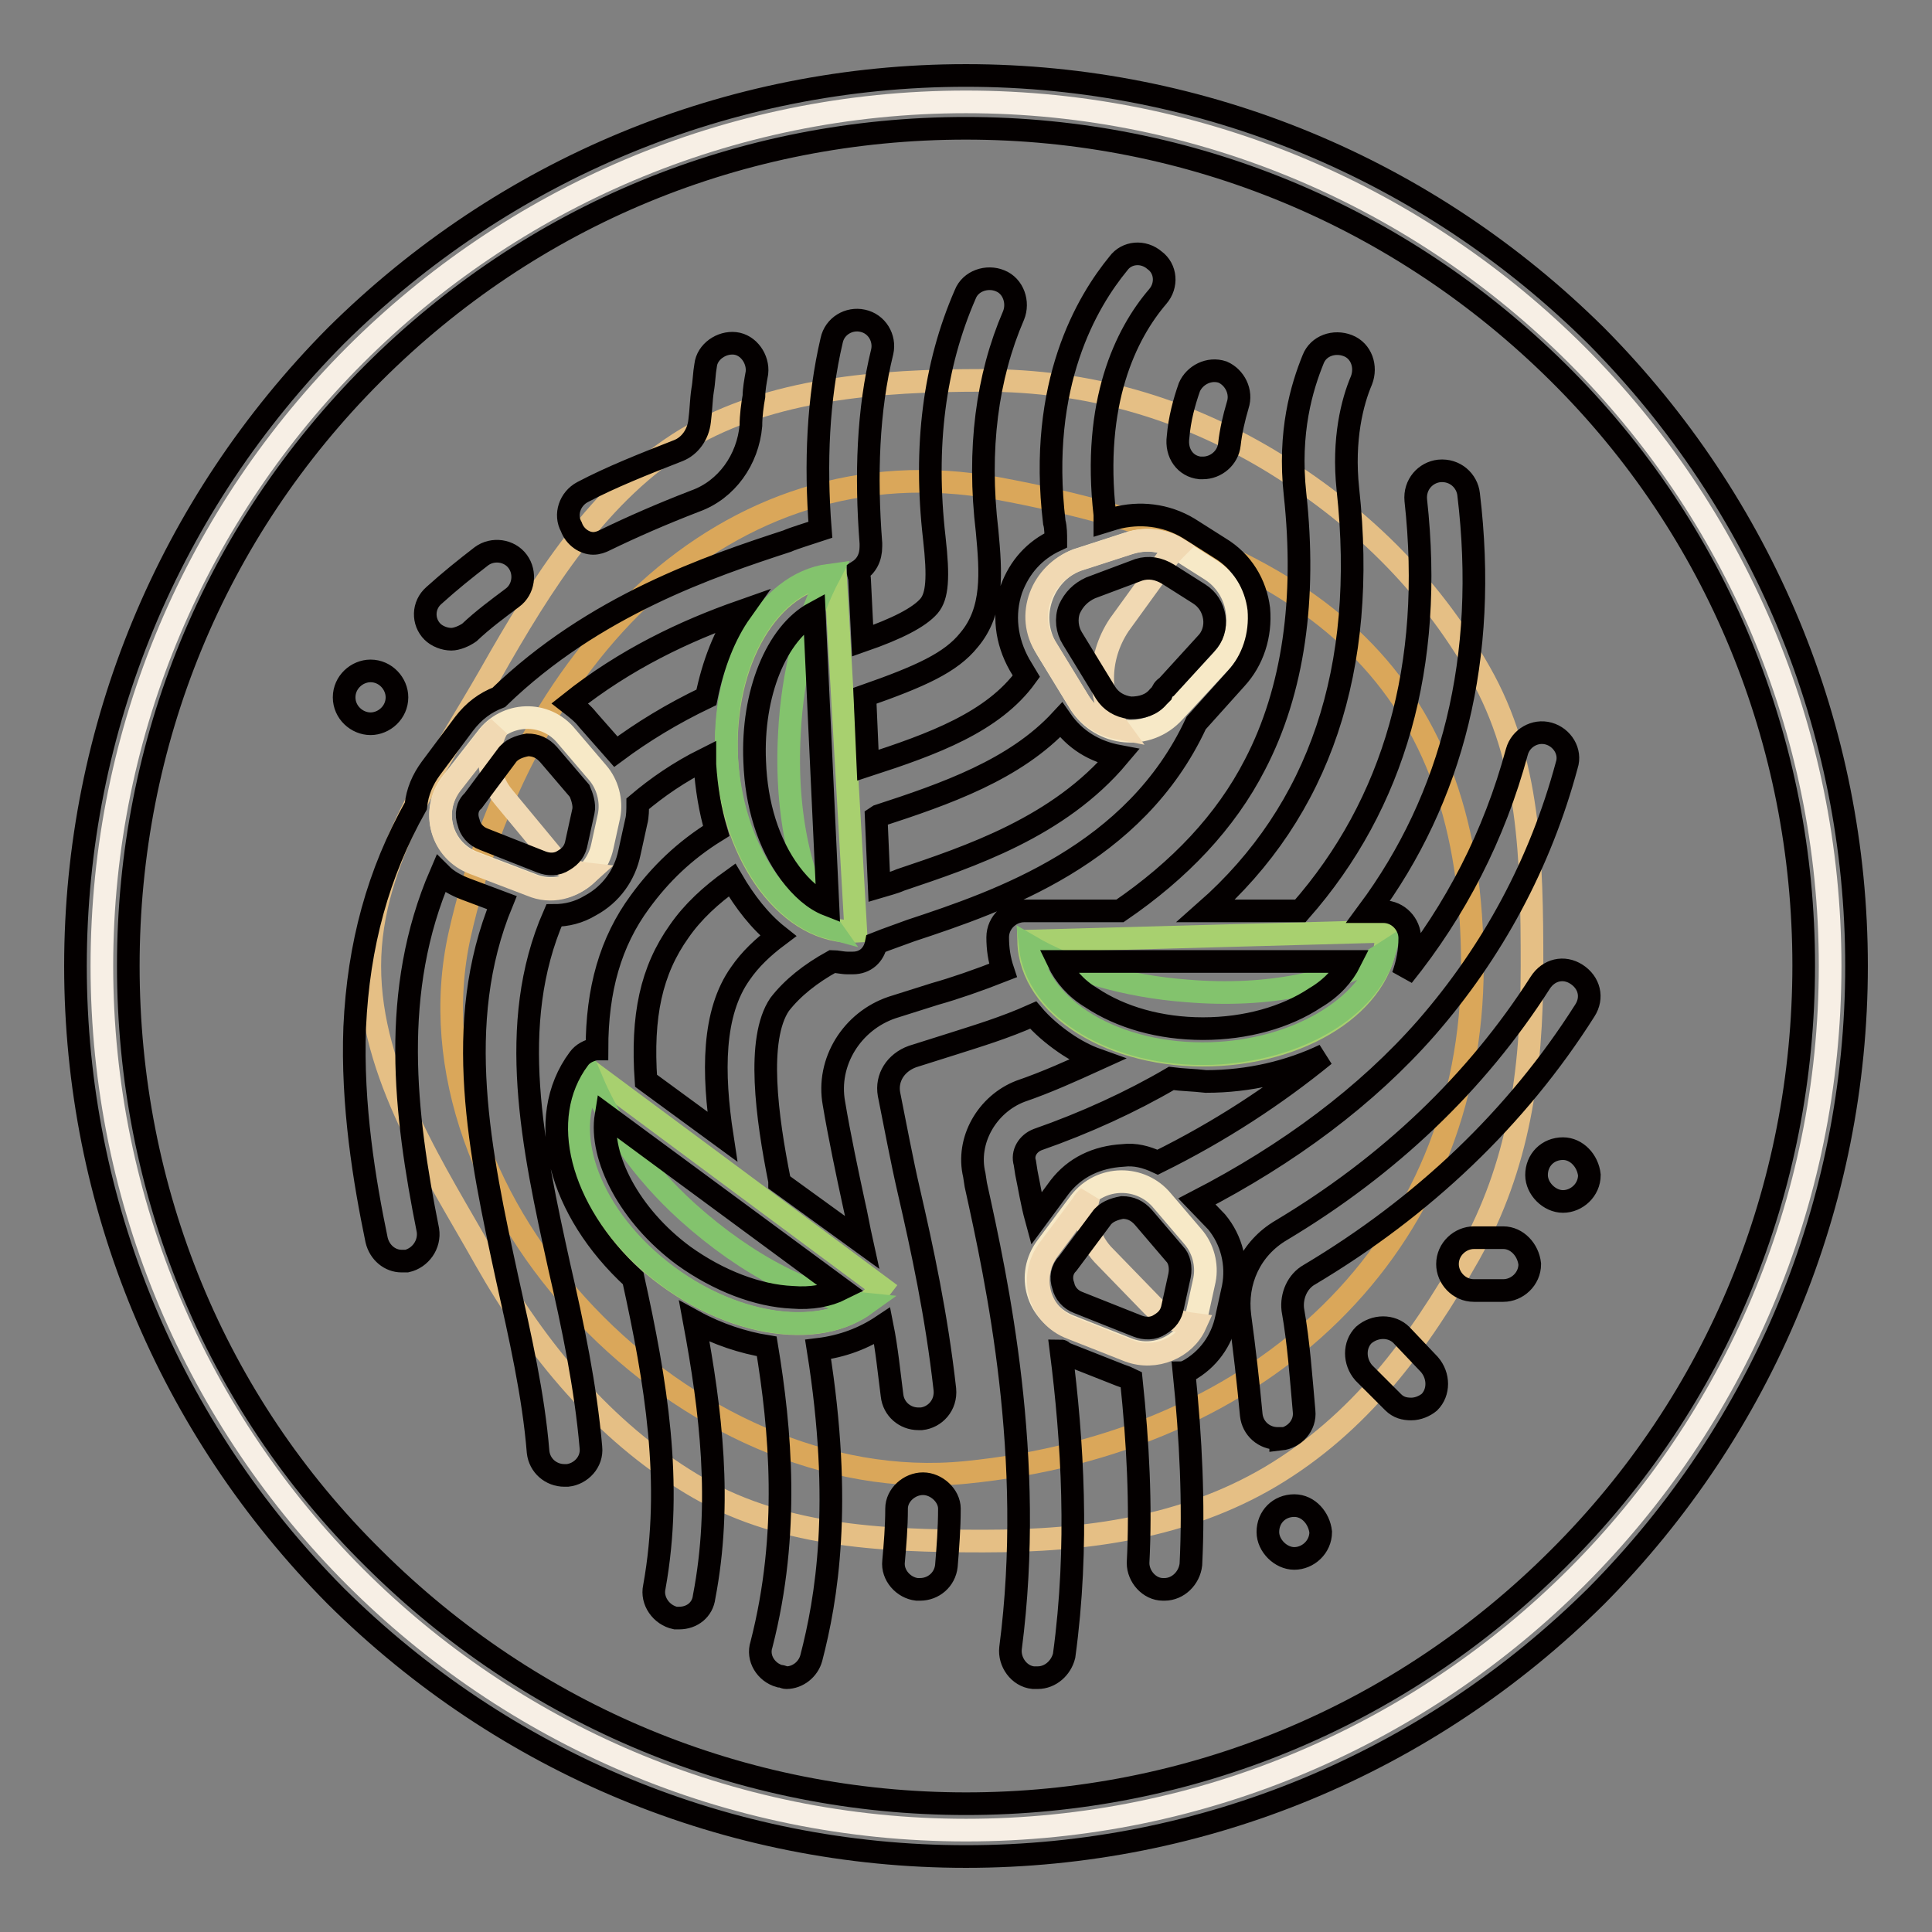
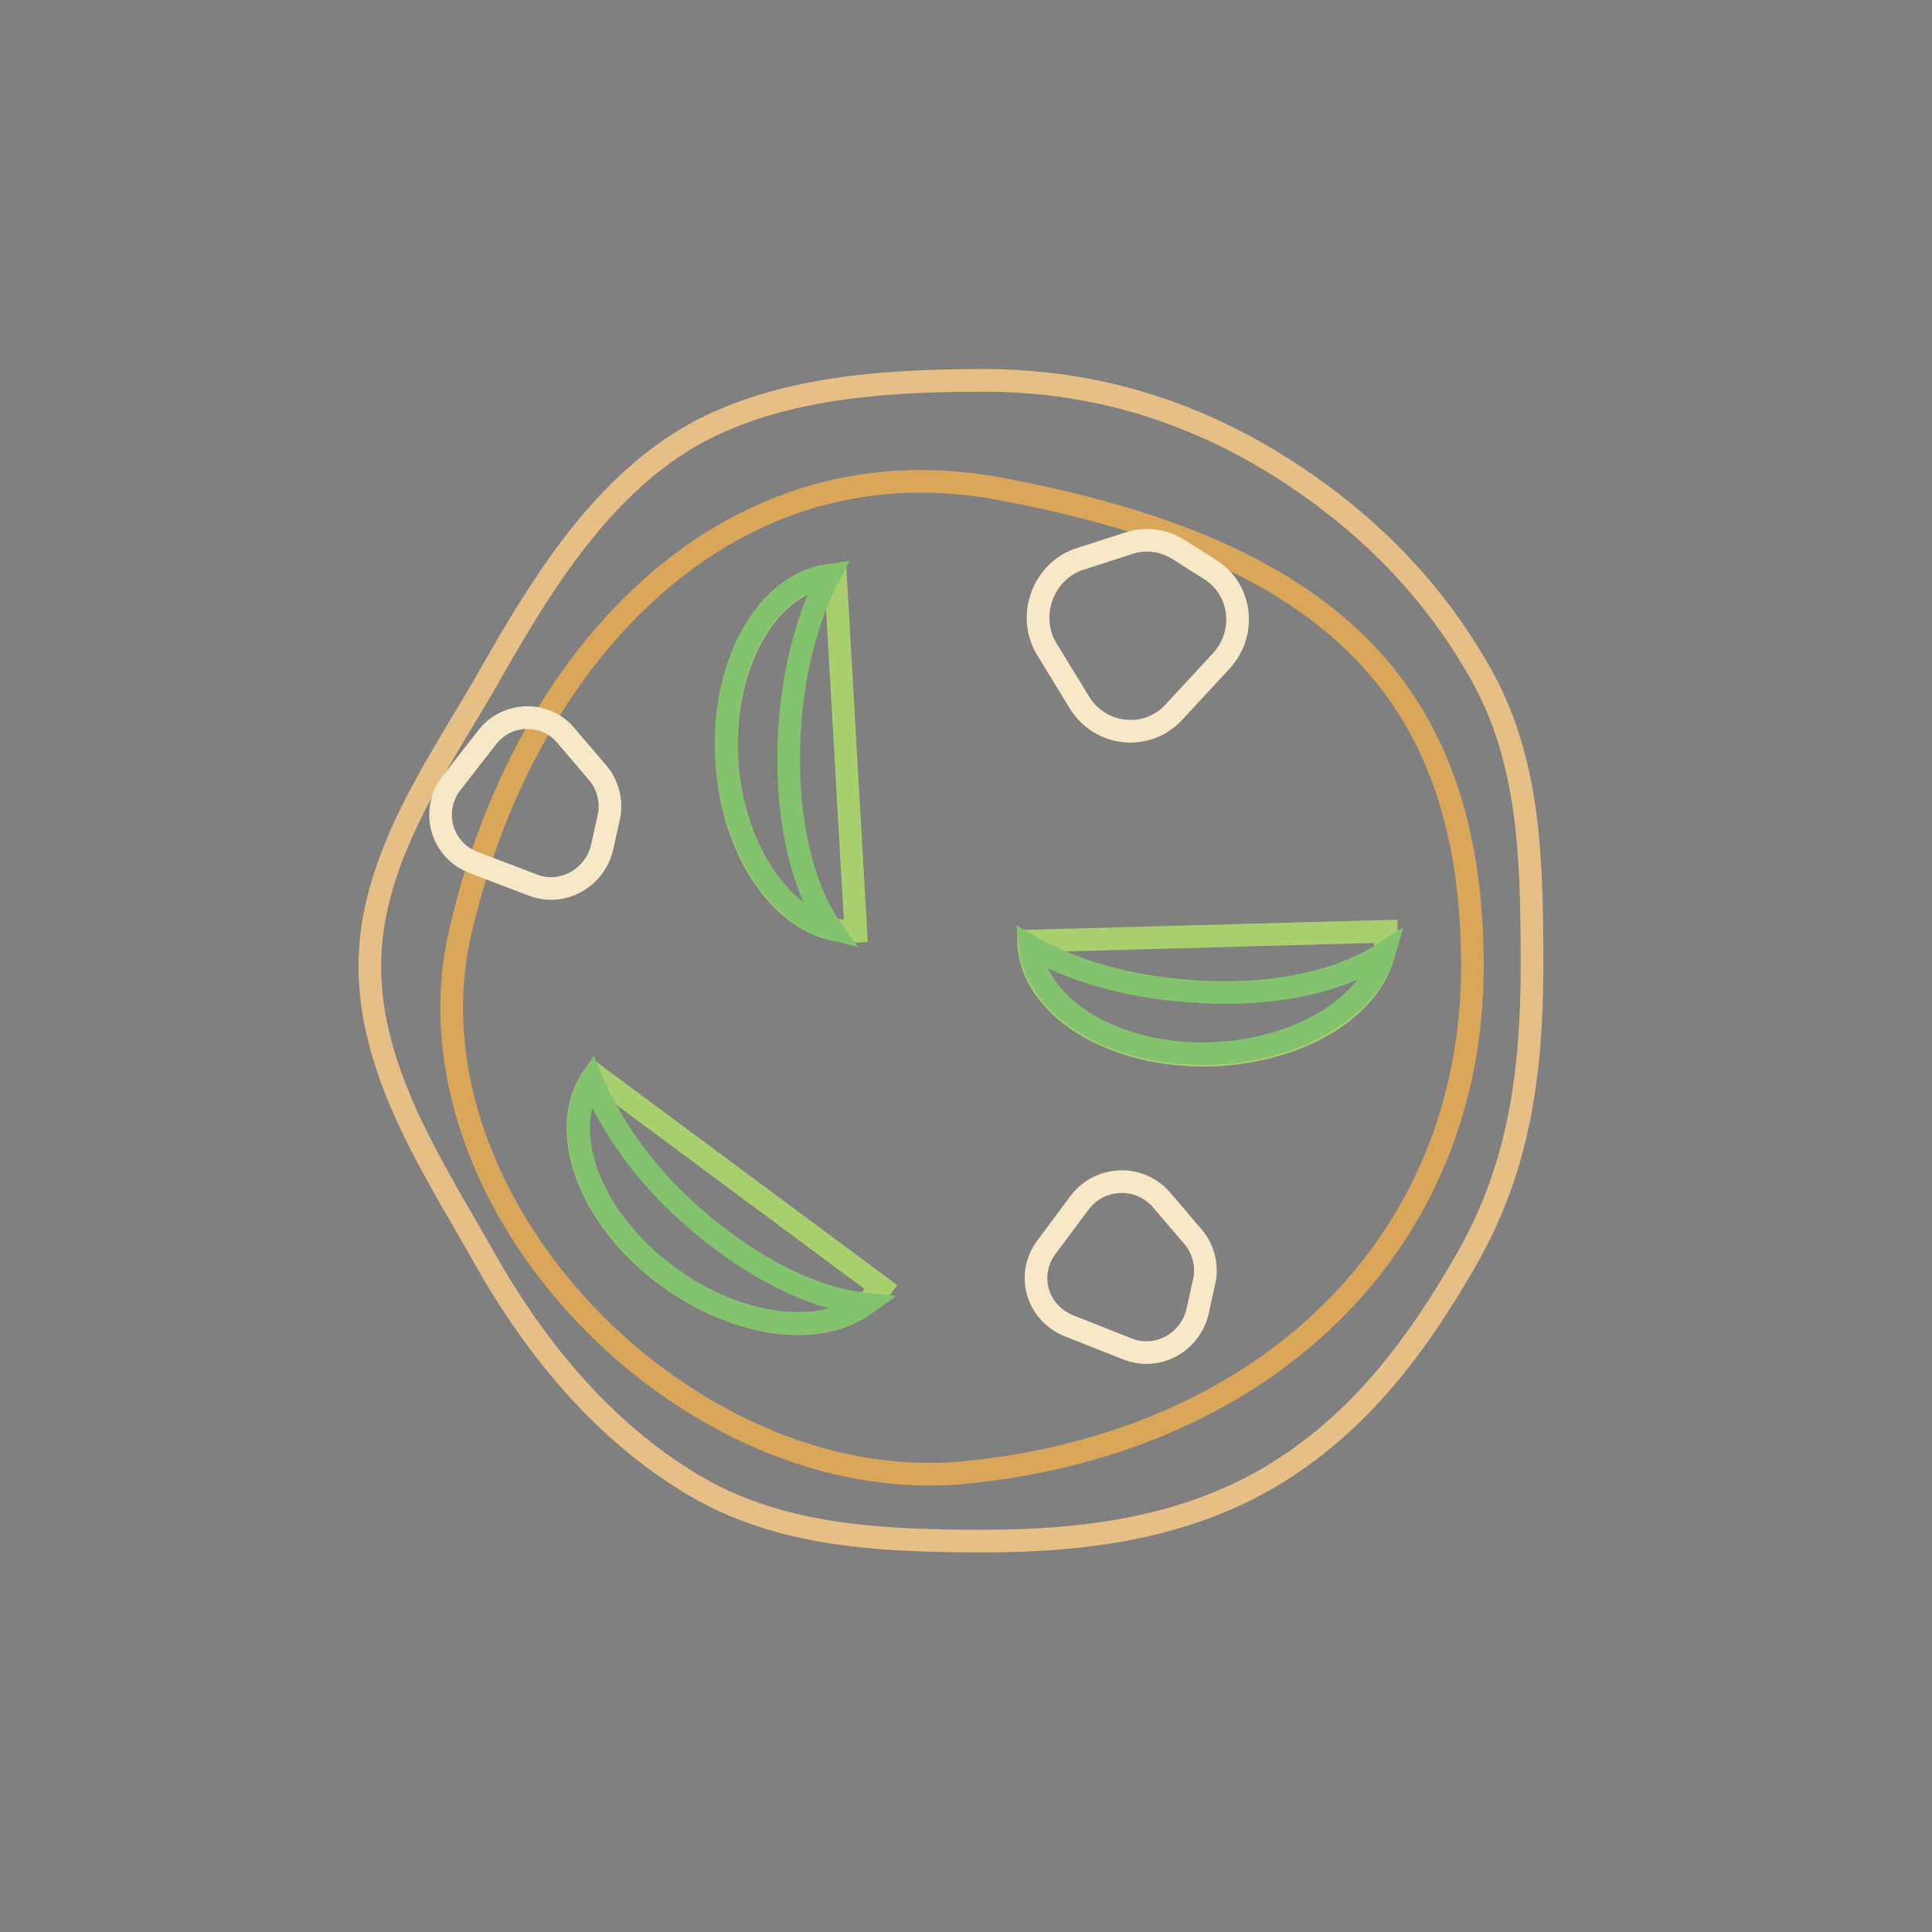
<svg xmlns="http://www.w3.org/2000/svg" version="1.1" x="0px" y="0px" viewBox="0 0 256 256" enable-background="new 0 0 256 256" xml:space="preserve">
  <rect x="0" y="0" width="256" height="256" fill="#808080" stroke="none" />
  <g>
-     <path stroke-width="3" fill-opacity="0" stroke="#f7efe5" d="M13.5,128c0,63.2,51.3,114.5,114.5,114.5c63.2,0,114.5-51.3,114.5-114.5c0-63.2-51.3-114.5-114.5-114.5 C64.8,13.5,13.5,64.8,13.5,128z" />
    <path stroke-width="3" fill-opacity="0" stroke="#e5bf85" d="M203,128c0,14.4-1.8,26.5-8.3,38.2c-6.8,12-14.6,22.5-26.4,29.5c-11.2,6.6-24,8.5-38,8.5 c-14,0-27.3-0.7-38.7-7.6c-11.6-7-20.5-17.7-27.3-29.7c-6.5-11.6-15.3-24.5-15.3-38.9c0-14.4,9.4-27.1,16-38.7 c6.8-12,14.4-24.2,26-31.2c11.2-6.6,25.3-7.7,39.3-7.7c14,0,26.4,3.7,37.8,10.5c11.6,7,21.2,16.2,28,28.2 C202.7,100.7,203,113.6,203,128z" />
    <path stroke-width="3" fill-opacity="0" stroke="#daa75a" d="M195.1,128c0,37.1-27.7,63.2-67.1,67.1c-36.9,3.7-75-35.6-67.1-71.2c8.1-36.1,34.7-65.8,71.2-59.2 C175.4,72.7,195.1,90.9,195.1,128z" />
    <path stroke-width="3" fill-opacity="0" stroke="#f7e9c7" d="M138.7,86l4.4,7.2c2.8,4.4,9,5,12.5,1.1l6.3-6.8c3.3-3.7,2.6-9.4-1.5-12l-4.1-2.6c-2-1.3-4.4-1.7-6.8-0.9 l-6.8,2.2C138.1,76,136.1,81.7,138.7,86z M64.4,97.9l-4.6,5.9c-2.8,3.7-1.3,8.9,3,10.5l7.6,2.9c4.1,1.7,8.5-0.9,9.4-5l0.9-4.1 c0.4-2-0.2-4.2-1.5-5.7l-4.1-4.8C72.3,94.1,67,94.3,64.4,97.9z M143.1,159.3l-4.4,5.9c-2.8,3.7-1.3,8.8,3,10.5l7.6,3 c4.1,1.7,8.5-0.9,9.4-5l0.9-4.1c0.4-2-0.2-4.2-1.5-5.7l-4.1-4.8C151.2,155.7,145.9,155.7,143.1,159.3L143.1,159.3z" />
    <path stroke-width="3" fill-opacity="0" stroke="#a8d06f" d="M78.8,142.4c-5.2,7-0.9,19,9.6,26.7c10.5,7.7,23.2,8.5,28.4,1.5L78.8,142.4z" />
-     <path stroke-width="3" fill-opacity="0" stroke="#f1d9b3" d="M73.1,113.3l-6.3-7.6c-2.4-2.8-2.4-6.5-0.9-9.2c-0.6,0.4-1.1,0.9-1.5,1.5l-4.6,5.9c-2.8,3.7-1.3,8.9,3,10.5 l7.6,2.9c2.6,1.1,5.3,0.4,7.4-1.5C76,115.6,74.3,114.7,73.1,113.3z M148.3,82.8l6.3-8.7c0.4-0.6,0.9-1.1,1.3-1.5 c-1.8-1.1-4.1-1.3-6.3-0.6l-6.8,2.2c-4.8,1.7-7,7.4-4.2,11.6l4.4,7.2c1.3,2,3.1,3.1,5.2,3.5C145.5,92.8,145.3,87.3,148.3,82.8z  M152.7,173l-6.6-6.8c-2-2.2-2.6-5.2-1.8-7.7c-0.4,0.4-0.7,0.7-0.9,1.1l-4.4,5.9c-2.8,3.7-1.3,8.9,3,10.5l7.6,3 c3.5,1.3,7.4-0.4,8.8-3.5C156,175.2,154.2,174.5,152.7,173z" />
    <path stroke-width="3" fill-opacity="0" stroke="#83c36d" d="M91.1,160.6c-6.1-5.5-10.3-11.8-12.7-17.5c-4.4,7-0.2,18.4,10.1,26c9.2,6.8,20.1,8.1,26.2,3.7 C107.7,172.1,99.1,167.8,91.1,160.6z" />
    <path stroke-width="3" fill-opacity="0" stroke="#a8d06f" d="M110.7,76.2c-8.7,0.6-15.1,11.4-14.4,24.5c0.7,13.1,8.5,23.2,17.1,22.7L110.7,76.2z" />
    <path stroke-width="3" fill-opacity="0" stroke="#83c36d" d="M104.6,97.2c0.4-8.1,2.4-15.5,5.3-21c-8.3,1.1-14.4,11.8-13.6,24.3c0.7,11.4,6.6,20.6,13.8,22.5 C106.2,117.5,104,107.9,104.6,97.2z" />
    <path stroke-width="3" fill-opacity="0" stroke="#a8d06f" d="M136.3,124.7c0.2,8.7,11.1,15.5,24.2,15.1c13.1-0.4,23.4-7.7,23.2-16.4L136.3,124.7z" />
    <path stroke-width="3" fill-opacity="0" stroke="#83c36d" d="M157.3,131.3c-8.1-0.6-15.5-2.8-20.8-5.9c0.9,8.3,11.4,14.6,24,14.2c11.4-0.4,20.8-6.1,22.9-13.3 C177.4,130.2,168,132.2,157.3,131.3z" />
-     <path stroke-width="3" fill-opacity="0" stroke="#040000" d="M211.5,44.5C189.2,22.4,159.5,10,128,10S66.8,22.4,44.5,44.5C22.4,66.8,10,96.5,10,128s12.4,61.2,34.5,83.5 c22.3,22.1,52,34.5,83.5,34.5s61.2-12.4,83.5-34.5c22.1-22.3,34.5-52,34.5-83.5S233.6,66.8,211.5,44.5z M206.5,206.5 c-21,21-48.9,32.5-78.5,32.5s-57.5-11.6-78.5-32.5C28.4,185.7,17,157.7,17,128s11.4-57.5,32.4-78.5C70.5,28.4,98.3,17,128,17 s57.5,11.6,78.5,32.4c21,20.8,32.5,48.9,32.5,78.5S227.6,185.5,206.5,206.5L206.5,206.5z" />
-     <path stroke-width="3" fill-opacity="0" stroke="#040000" d="M159,62h0.4c1.7,0,3.3-1.3,3.5-3.1s0.6-3.5,1.1-5.2c0.6-1.8-0.4-3.7-2-4.4c-1.8-0.6-3.7,0.4-4.4,2 c-0.7,2-1.3,4.2-1.5,6.6C155.8,60.1,157.1,61.8,159,62L159,62z M122.3,196.6c-1.8,0-3.5,1.5-3.5,3.3c0,2.4-0.2,4.8-0.4,7 c-0.2,1.8,1.3,3.5,3.1,3.7h0.4c1.8,0,3.3-1.3,3.5-3.1c0.2-2.4,0.4-5,0.4-7.6C125.8,198.2,124.1,196.6,122.3,196.6L122.3,196.6z  M78.6,72c0.6,0,1.1-0.2,1.5-0.4c3.7-1.8,7.6-3.5,12-5.2c4.2-1.5,7-5.5,7.4-10c0-1.3,0.2-2.8,0.4-3.9c0-0.9,0.2-2,0.4-3.1 c0.2-1.8-1.1-3.7-2.9-3.9c-1.8-0.2-3.7,1.1-3.9,2.9c-0.2,1.1-0.2,2.2-0.4,3.3c-0.2,1.3-0.2,2.6-0.4,4.1c-0.2,1.8-1.3,3.3-2.8,3.9 c-4.6,1.8-8.9,3.5-12.7,5.5c-1.7,0.9-2.4,3-1.5,4.6C76.2,71.2,77.5,72,78.6,72z M59.8,84.7c0.7,0,1.7-0.4,2.4-0.9 c1.8-1.7,3.7-3.1,5.7-4.6c1.5-1.1,1.8-3.3,0.7-4.8c-1.1-1.5-3.3-1.8-4.8-0.7c-2.2,1.7-4.2,3.3-6.3,5.2c-1.5,1.3-1.5,3.5-0.2,4.8 C57.9,84.3,58.9,84.7,59.8,84.7z M169.7,190.7c1.8-0.2,3.3-1.8,3.1-3.7c-0.4-4.4-0.7-9-1.5-13.5c-0.2-1.8,0.6-3.7,2.2-4.6 c15.1-9,27.5-20.8,36.5-35c1.1-1.7,0.6-3.7-1.1-4.8s-3.7-0.6-4.8,1.1c-8.5,13.3-20.1,24.3-34.3,32.8c-4.1,2.4-6.1,6.8-5.5,11.4 c0.6,4.4,1.1,8.8,1.5,13.1c0.2,1.8,1.7,3.1,3.5,3.1H169.7L169.7,190.7z" />
-     <path stroke-width="3" fill-opacity="0" stroke="#040000" d="M158.6,159.2c12.2-6.3,22.5-14,30.4-23c8.8-10.1,15.1-21.8,18.6-34.8c0.6-1.8-0.6-3.7-2.4-4.2 s-3.7,0.6-4.2,2.4c-3,11.1-8.1,21-15.1,29.7c0.6-1.7,0.9-3.3,0.9-5c0-1.8-1.5-3.5-3.5-3.5h-2c11.2-15.1,15.9-33.7,13.3-55.3 c-0.2-1.8-1.8-3.3-3.9-3.1c-1.8,0.2-3.3,1.8-3.1,3.9c2.4,21.8-2.8,40.2-15.3,54.4h-12.5c15.1-13.3,21.4-32.1,18.8-55.9 c-0.7-6.6,0.6-11.6,1.8-14.4c0.7-1.8,0-3.9-1.8-4.6c-1.8-0.7-3.9,0-4.6,1.8c-1.5,3.7-3.3,9.6-2.4,17.9c1.5,13.8-0.2,26-5.3,35.8 c-3.9,7.6-10,14-17.9,19.4h-12.7c-1.8,0-3.5,1.5-3.5,3.5c0,1.5,0.2,2.9,0.7,4.4c-3.3,1.3-6.5,2.4-9,3.1l-5.7,1.8 c-5.3,1.8-8.7,7.2-7.7,12.7c0.7,4.2,1.8,9.4,2.6,13.1c0.4,1.7,0.7,3.5,1.1,5.3l-10.9-7.9v-0.2c-1.7-8.5-3.1-18.8,0-23.4 c1.7-2.2,4.1-4.1,7-5.7c0.6,0,1.3,0.2,2,0.2h0.7c1.7,0,2.8-1.1,3.1-2.6c1.5-0.6,3-1.1,4.6-1.7c11.8-3.9,29.7-10,37.8-27.5l5.3-5.9 c2.2-2.4,3.3-5.7,3-9.2c-0.4-3.3-2.2-6.3-5.2-8.1l-4.1-2.6c-3-1.8-6.5-2.2-9.8-1.3l-1.3,0.4v-0.9c-1.7-14.9,2.8-24,7-28.9 c1.3-1.5,1.1-3.7-0.4-4.8c-1.5-1.3-3.7-1.1-4.8,0.4c-4.1,5-10.7,15.9-8.5,34.3c0.2,0.7,0.2,1.7,0.2,2.4c-2.8,1.3-4.8,3.5-5.9,6.5 c-1.1,3.3-0.7,6.8,1.1,10l0.9,1.5c-4.4,6.1-12.4,9-21,11.8l-0.4-9.2c7.4-2.6,11.4-4.4,13.8-7.4c3.3-3.9,2.9-9,2.4-14.4 c-1.3-10.9,0-20.5,3.5-28.6c0.7-1.7,0-3.9-1.8-4.6c-1.7-0.7-3.9,0-4.6,1.8c-4.1,9.4-5.5,20.1-4.1,32.3c0.6,5.3,0.4,7.7-0.7,9 c-1.3,1.5-4.2,3-8.8,4.6l-0.4-8.1c0-0.4-0.2-0.7-0.2-1.1c1.1-0.7,1.7-1.8,1.7-3.3V72c-0.7-9-0.4-17.7,1.5-25.4 c0.4-1.8-0.7-3.7-2.6-4.1c-1.8-0.4-3.7,0.7-4.1,2.6c-1.8,7.7-2.2,16.2-1.5,25.1c-1.8,0.6-3.5,1.1-4.4,1.5 c-10.1,3.3-25.6,8.5-38.2,20.7c-1.8,0.7-3.3,1.8-4.6,3.5l-4.4,5.9c-1.1,1.5-1.8,3.1-2,5c-5,8.9-7.6,18.4-8.1,29.3 c-0.4,10.3,1.3,20.5,2.9,28.2c0.4,1.7,1.8,2.8,3.3,2.8h0.7c1.8-0.4,3.1-2.2,2.8-4.1c-3.1-15.5-5-31.7,1.7-47.2c0.9,0.9,2,1.5,3.3,2 l4.8,1.8c-6.6,16-2.9,33.2,0.7,49.8c1.7,7.6,3.5,15.5,4.1,23c0.2,1.8,1.7,3.1,3.5,3.1h0.4c1.8-0.2,3.3-1.8,3.1-3.7 c-0.7-8.1-2.4-16.2-4.2-24c-3.5-15.9-7-32.1-0.7-46.5c1.7,0,3.3-0.4,4.8-1.3c2.8-1.5,4.6-4.1,5.2-7l0.9-4.1 c0.2-0.7,0.2-1.7,0.2-2.4c2.6-2.2,5.5-4.2,8.9-5.9v0.7c0.2,3.1,0.7,6.1,1.5,8.8c-4.2,2.6-7.4,5.7-10.1,9.4 c-3.9,5.3-5.7,11.6-5.7,19.5h-0.2c-0.9,0.2-1.7,0.6-2.2,1.3c-5.9,7.9-2.6,20.1,7.2,29.1c3,13.6,5.3,27.1,2.8,40.9 c-0.4,1.8,0.9,3.7,2.8,4.1H90c1.7,0,3.1-1.1,3.3-2.8c2.4-12.5,0.9-24.7-1.3-36.5c3.1,1.7,6.5,2.8,9.6,3.3 c1.8,10.9,3.1,24.7-0.7,39.5c-0.6,1.8,0.6,3.7,2.4,4.2c0.4,0,0.6,0.2,0.9,0.2c1.5,0,2.9-1.1,3.3-2.6c2-7.7,4.2-20.3,0.9-40.9 c3.3-0.4,6.1-1.5,8.5-3.1c0.6,3,0.9,6.1,1.3,9.2c0.2,1.8,1.7,3.1,3.5,3.1h0.4c1.8-0.2,3.3-1.8,3.1-3.9c-1.1-9.8-3-18.6-4.8-26.4 c-0.9-3.9-1.8-8.7-2.6-12.7c-0.4-2.2,0.9-4.2,3.1-5l5.7-1.8c2.8-0.9,6.5-2,10.3-3.7c1.1,1.3,2.6,2.6,4.2,3.7 c1.3,0.9,2.8,1.7,4.2,2.2c-3.3,1.5-6.6,3-10.1,4.2c-4.4,1.7-7.2,6.5-6.1,11.1l0.2,1.3c2.8,12.7,7.9,36.1,4.6,61.4 c-0.2,1.8,1.1,3.7,3,3.9h0.6c1.7,0,3.1-1.3,3.5-2.9c2-14.6,1.1-28.6-0.4-40.4c0,0,0.2,0,0.2,0.2l7.6,3c0.6,0.2,1.1,0.4,1.5,0.6 c0.9,8.5,1.3,16.6,0.9,24.3c0,1.8,1.5,3.5,3.3,3.5h0.2c1.8,0,3.3-1.5,3.5-3.3c0.4-8.1,0-16.6-0.9-25.4c0.2,0,0.2-0.2,0.4-0.2 c2.8-1.5,4.6-4.1,5.2-7l0.9-4.1c0.6-3.1-0.2-6.3-2.2-8.7L158.6,159.2L158.6,159.2z M150.9,75.5c1.3-0.4,2.6-0.2,3.9,0.6l4.1,2.6 c1.1,0.7,1.8,1.8,2,3.1c0.2,1.3-0.2,2.6-1.1,3.5l-5.2,5.7c-0.4,0.2-0.6,0.6-0.7,0.9l-0.4,0.4c-0.9,1.1-2.2,1.5-3.7,1.5 c-1.5-0.2-2.6-0.9-3.3-2l-4.4-7.2c-0.7-1.1-0.9-2.6-0.4-3.9c0.6-1.3,1.5-2.2,2.8-2.8L150.9,75.5L150.9,75.5z M116.4,108.1 c8.9-2.9,18.1-6.1,24.2-12.7c1.8,2.6,4.4,4.2,7.6,4.8c-7.9,9.4-19.7,13.3-28.9,16.4c-0.9,0.4-1.8,0.6-2.8,0.9l-0.4-9.2L116.4,108.1 z M77.9,95.4c-0.7-0.9-1.5-1.5-2.4-2.2c7.4-5.9,15.3-9.6,22.7-12.2c-2.2,3.1-3.7,7-4.6,11.4c-4.6,2.2-8.5,4.6-12,7.2L77.9,95.4z  M100,100.9c-0.4-9,2.9-17,7.9-19.7l1.8,38.7c-1.8-0.7-3.5-2.2-5-4.2C101.8,111.8,100.2,106.6,100,100.9z M77.3,107.5l-0.9,4.1 c-0.2,1.1-0.7,1.8-1.7,2.4c-0.9,0.6-2,0.6-3,0.2l-7.6-3c-1.1-0.4-1.8-1.3-2-2.2c-0.4-1.1-0.2-2.2,0.6-2.9l4.4-5.9 c0.6-0.9,1.7-1.3,2.8-1.5c1.1,0,2,0.4,2.8,1.3l4.1,4.8C77.1,105.5,77.5,106.6,77.3,107.5z M90,123.4c1.8-2.6,4.2-4.8,7-6.8 c1.7,2.9,3.7,5.5,6.1,7.4c-2,1.5-3.7,3.1-5,5c-3.7,5.2-3.7,13.1-2.4,21.6l-10.1-7.4C85,134.6,86.3,128.6,90,123.4z M105,171.9 c-4.6-0.2-9.8-2.2-14.4-5.5c-7.2-5.3-11.2-13.1-10.3-18.6l31.2,23C109.7,171.7,107.5,172.1,105,171.9L105,171.9z M140.2,127.4h38.7 c-0.9,1.8-2.4,3.5-4.6,4.8c-3.9,2.6-9.2,4.1-14.9,4.1s-10.9-1.5-14.8-4.1C142.6,131,141.1,129.3,140.2,127.4z M140.4,157.3 l-3.1,4.2c-0.6-2.2-0.9-4.2-1.3-6.1l-0.2-1.3c-0.4-1.3,0.4-2.6,1.7-3.1c6.3-2.2,12.4-5,17.7-8.1c1.5,0.2,2.9,0.2,4.6,0.4 c5.7,0,11.1-1.3,15.7-3.5c-6.5,5.3-13.8,10.1-22.1,14.2c-1.5-0.7-3-1.1-4.6-0.9C145.3,153.3,142.4,154.7,140.4,157.3L140.4,157.3z  M142.9,172.6c-1.1-0.4-1.8-1.3-2-2.2c-0.4-1.1-0.2-2.2,0.6-3l4.4-5.9c0.6-0.9,1.7-1.3,2.8-1.5c1.1,0,2,0.4,2.8,1.3l4.1,4.8 c0.7,0.7,0.9,1.8,0.7,2.9l-0.9,4.1c-0.2,1.1-0.7,1.8-1.7,2.4c-0.9,0.6-2,0.6-3,0.2L142.9,172.6L142.9,172.6z M185.7,176.9 c-1.3-1.3-3.5-1.3-5,0c-1.3,1.3-1.3,3.5,0,5l3.9,3.9c0.7,0.7,1.5,0.9,2.4,0.9s1.8-0.4,2.4-0.9c1.3-1.3,1.3-3.5,0-5L185.7,176.9 L185.7,176.9z M199.2,164h-3.9c-1.8,0-3.5,1.5-3.5,3.5c0,1.8,1.5,3.5,3.5,3.5h3.9c1.8,0,3.5-1.5,3.5-3.5 C202.5,165.6,201,164,199.2,164z M52.6,92.4c0-1.8-1.5-3.5-3.5-3.5c-1.8,0-3.5,1.5-3.5,3.5c0,2,1.7,3.5,3.5,3.5 S52.6,94.4,52.6,92.4z M207.1,152.2c-2,0-3.5,1.5-3.5,3.5c0,1.8,1.7,3.5,3.5,3.5s3.5-1.5,3.5-3.5 C210.4,153.8,208.9,152.2,207.1,152.2z M171.5,199.5c-2,0-3.5,1.5-3.5,3.5c0,1.8,1.7,3.5,3.5,3.5s3.5-1.5,3.5-3.5 C174.8,201.2,173.4,199.5,171.5,199.5z" />
  </g>
</svg>